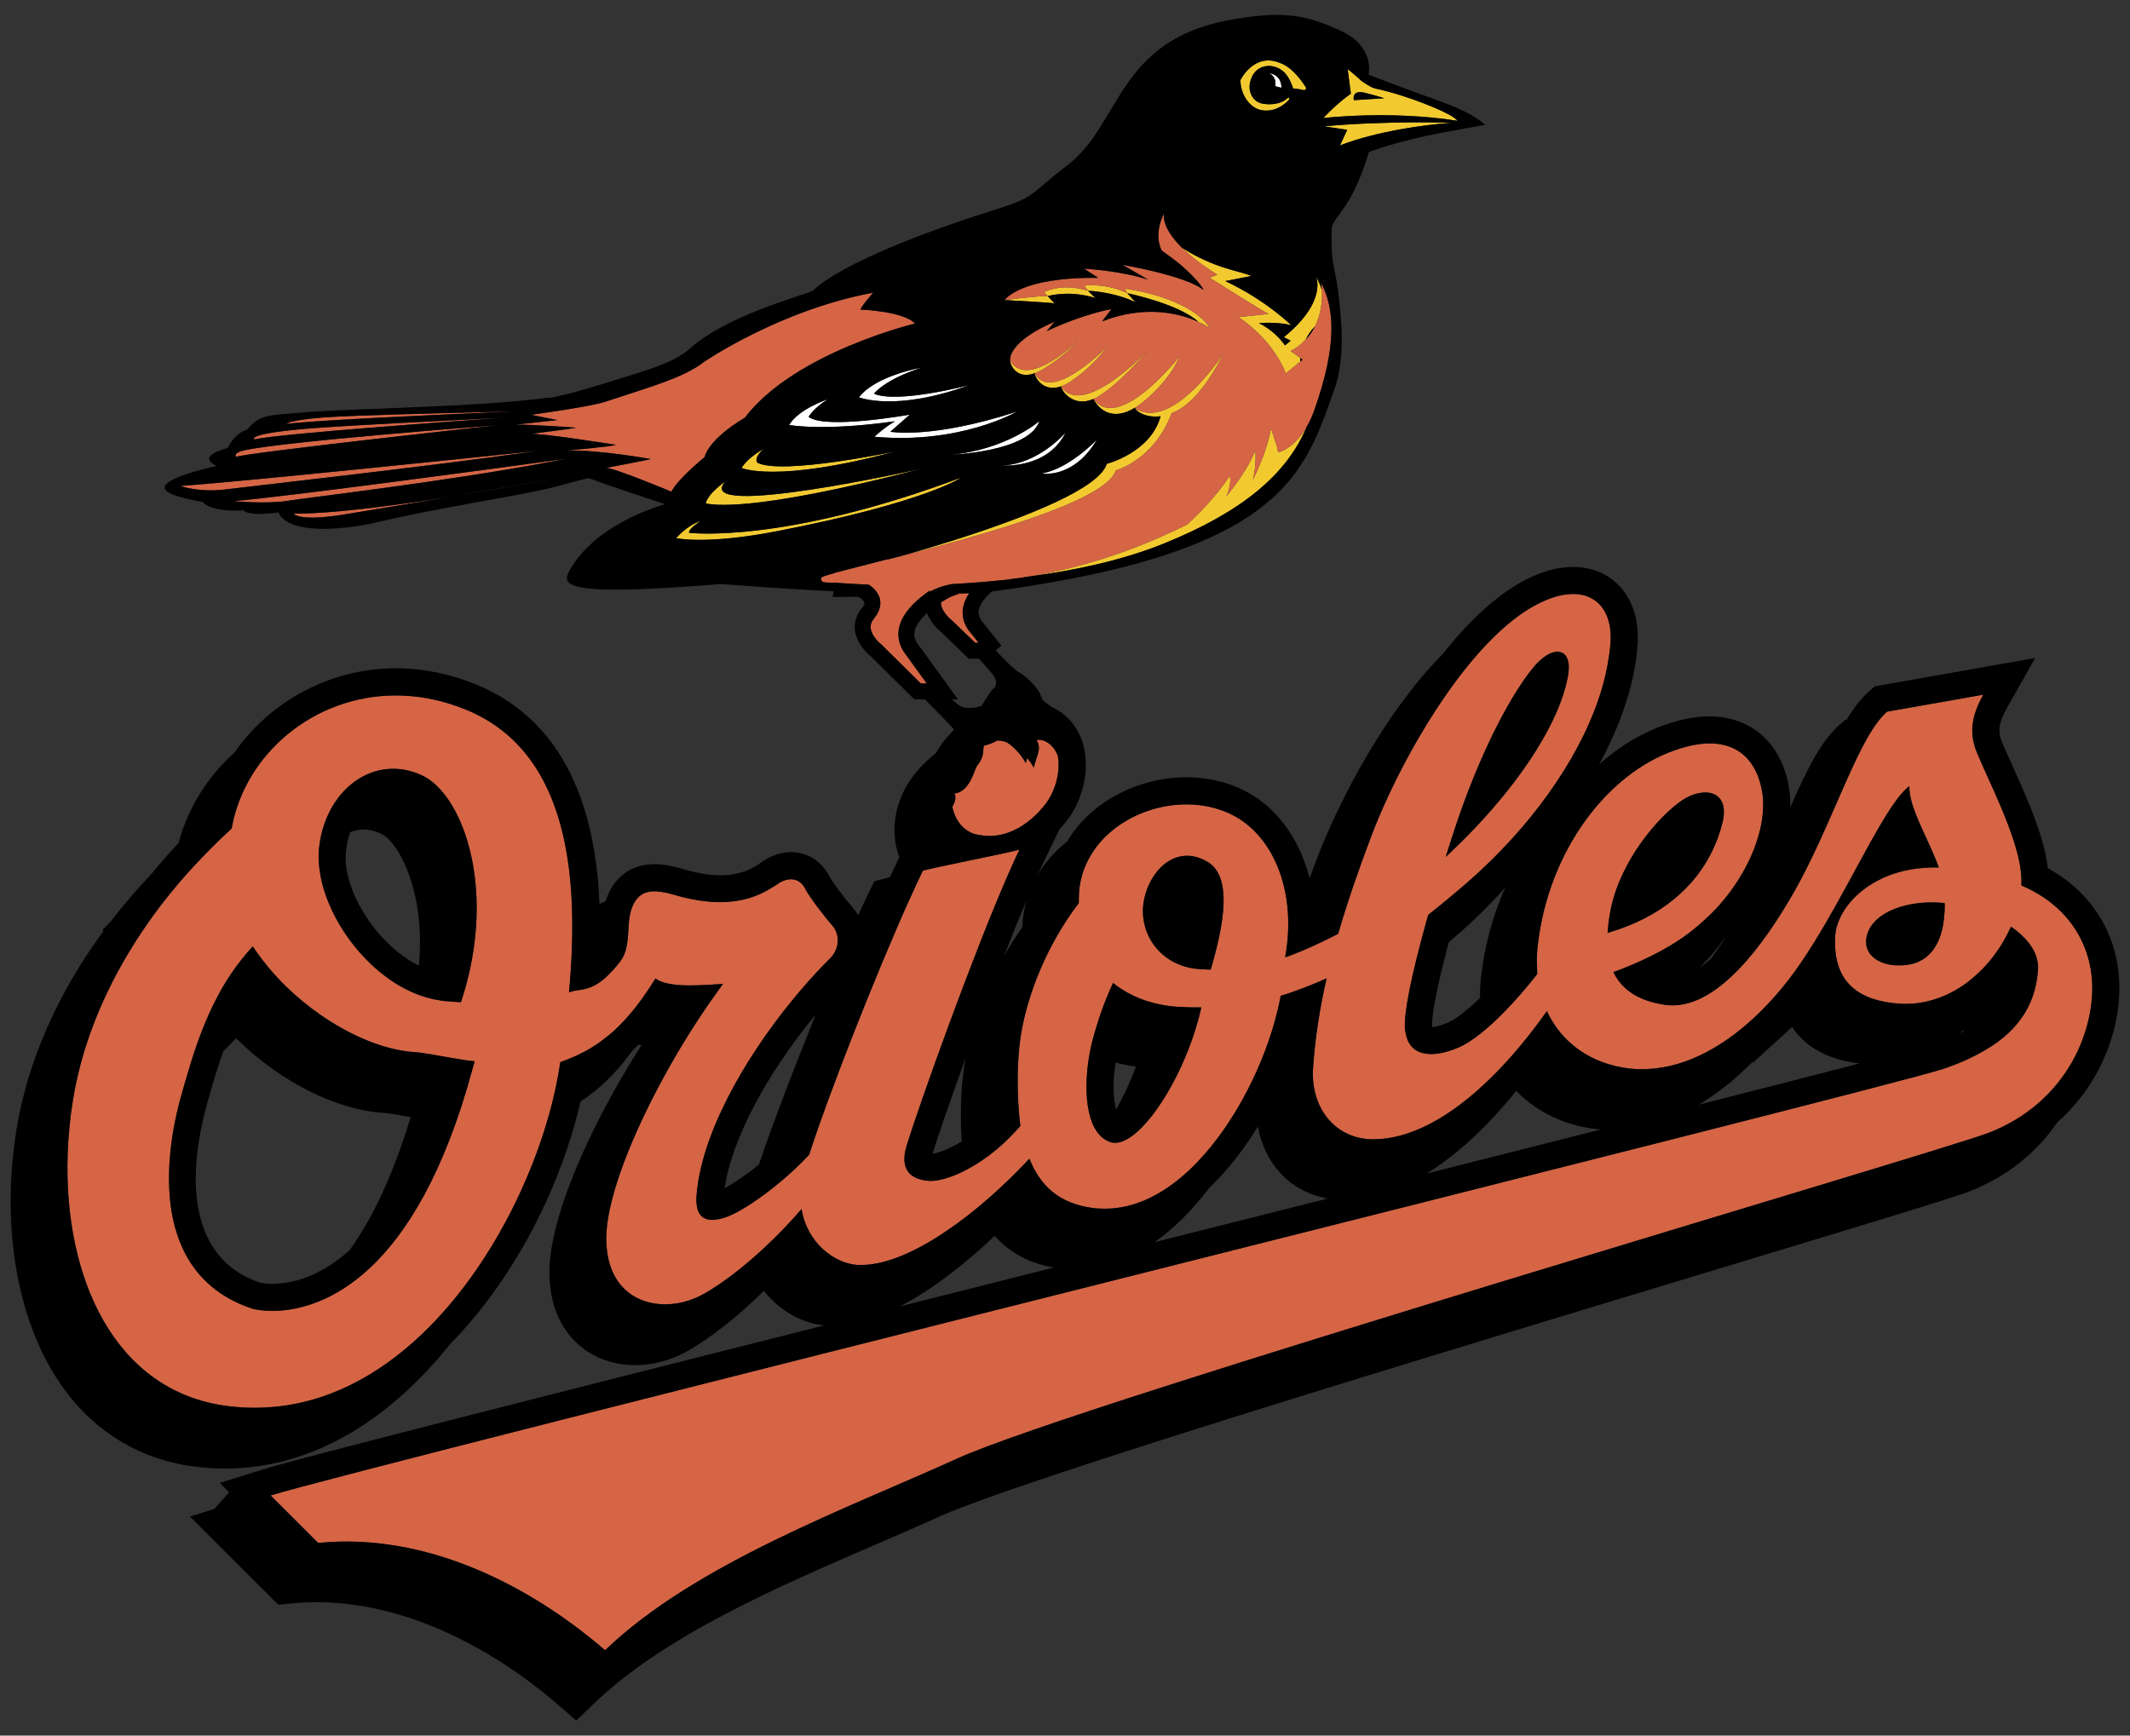
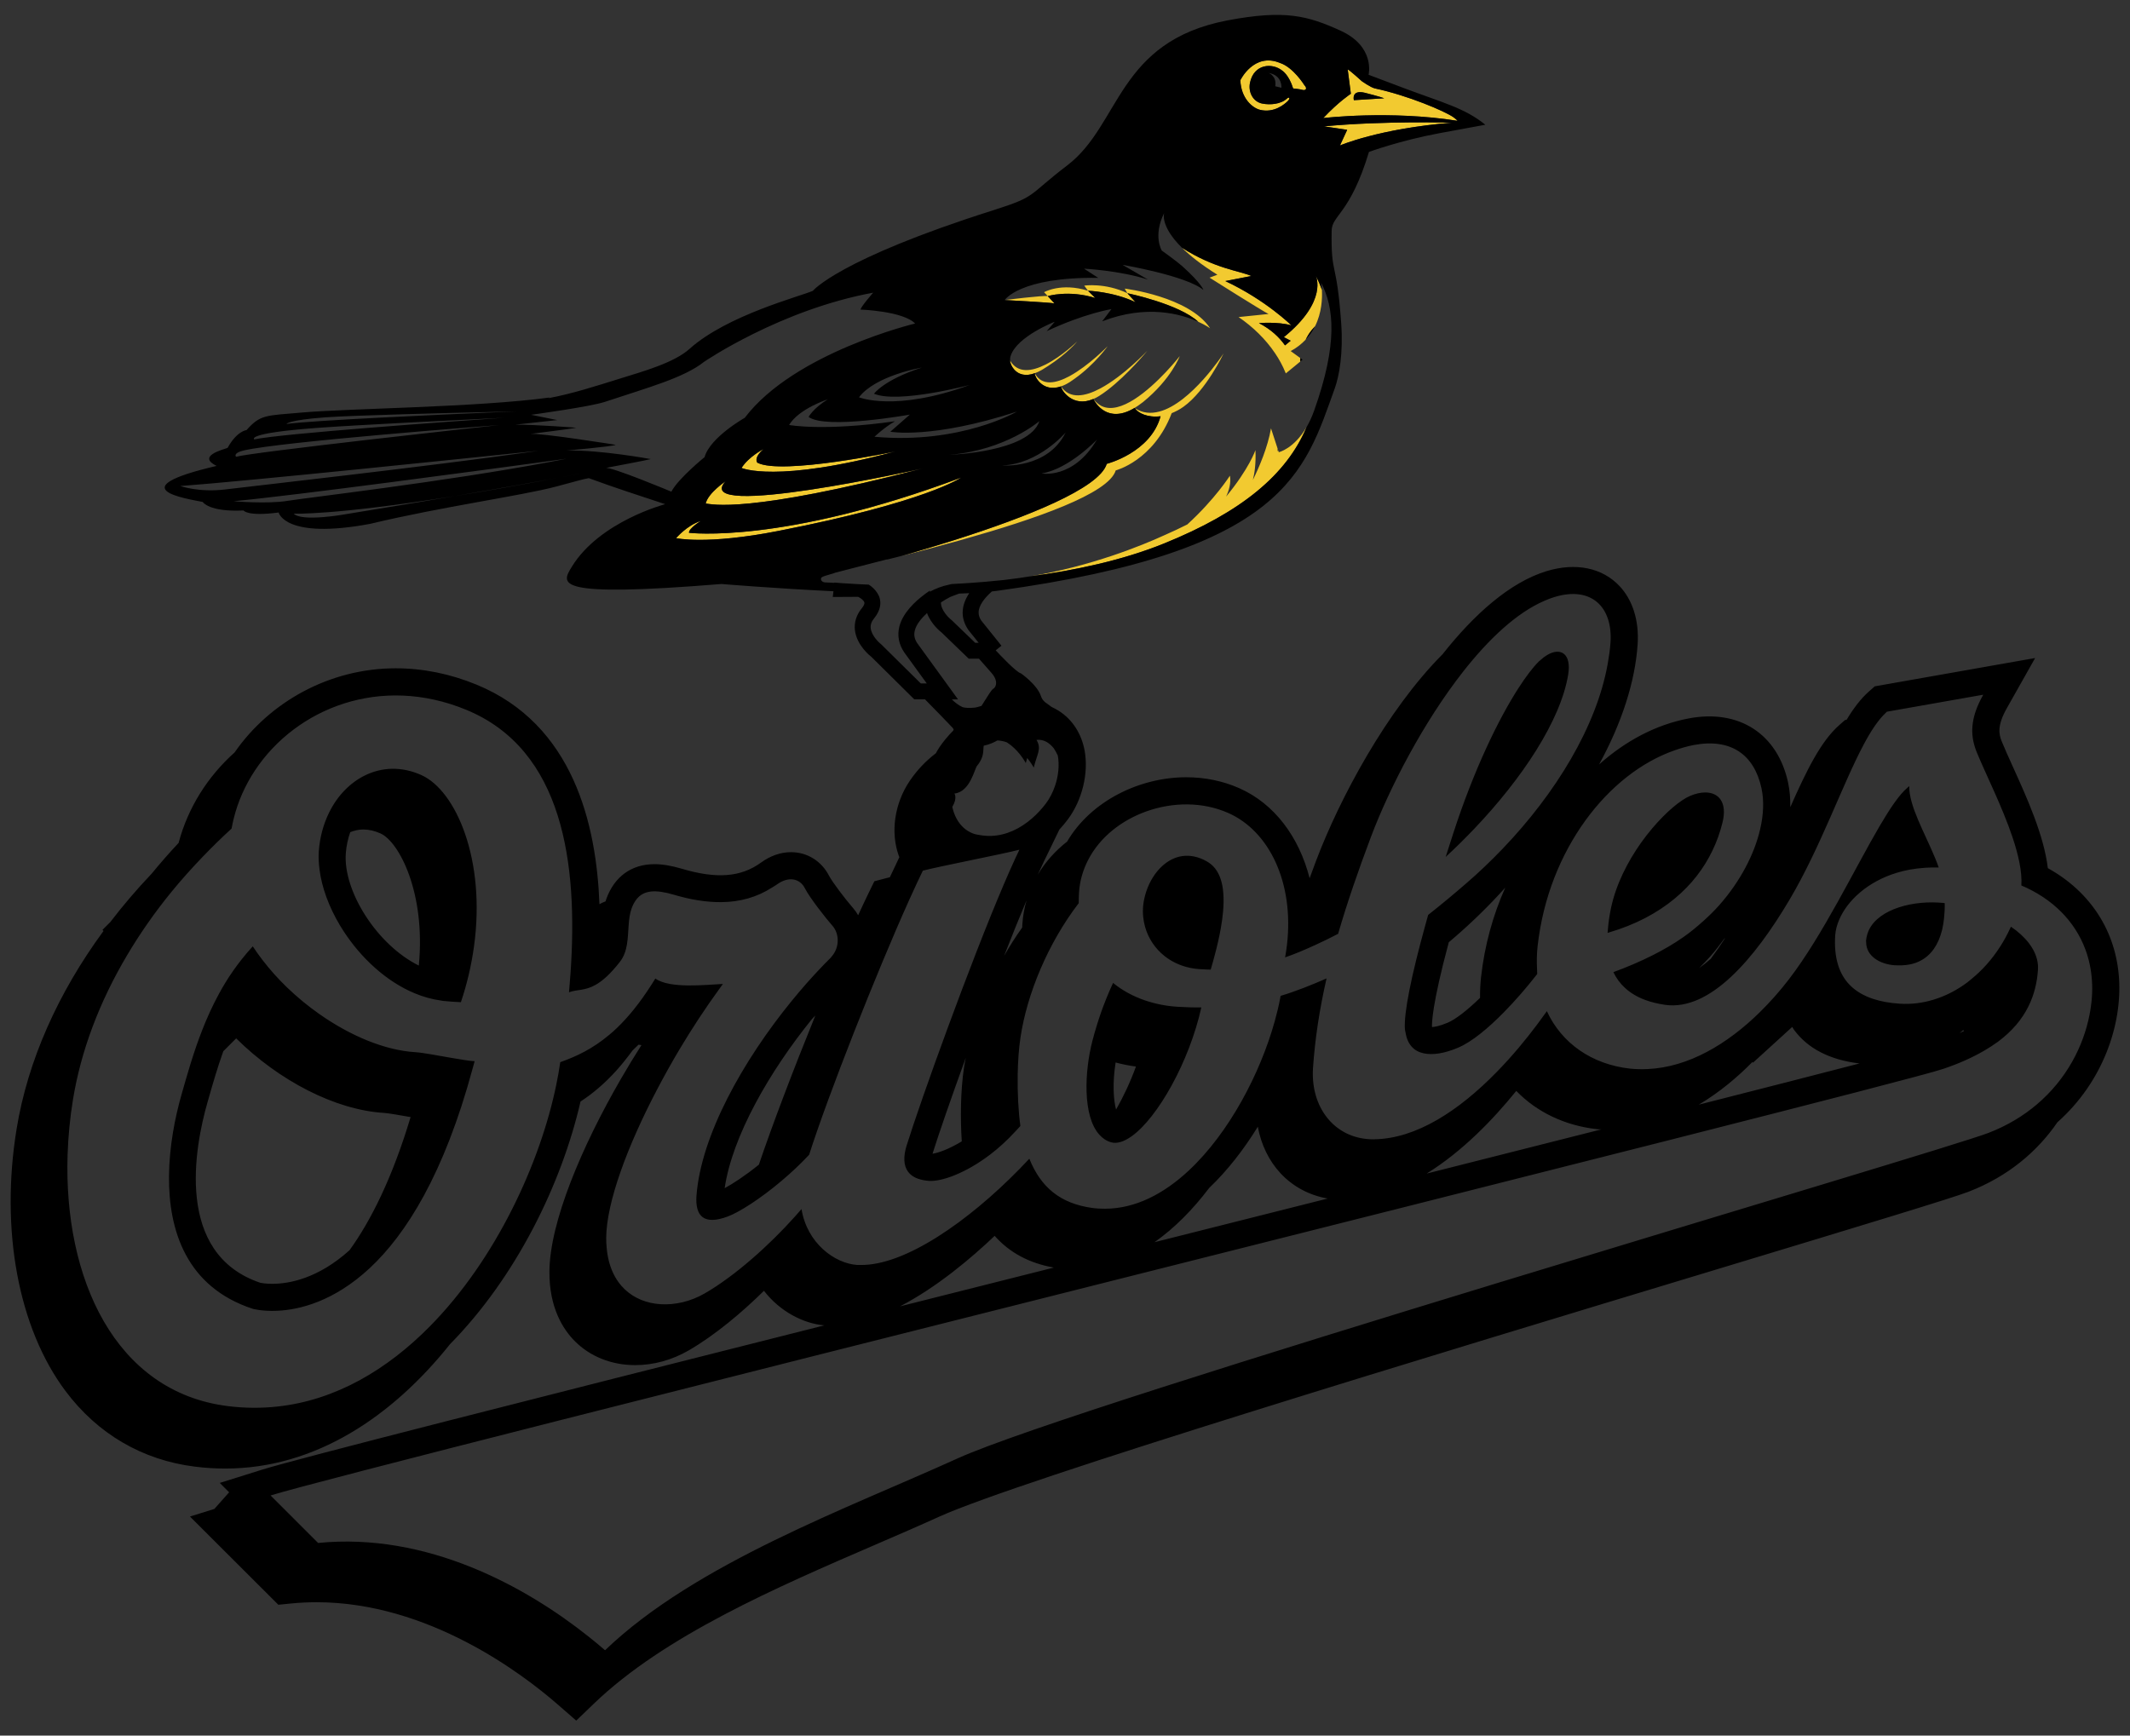
<svg xmlns="http://www.w3.org/2000/svg" version="1.1" id="Layer_1" x="0px" y="0px" width="200px" height="163px" viewBox="0 0 200 163" style="enable-background:new 0 0 200 163;" xml:space="preserve">
  <rect x="0" y="0" width="200" height="163" fill="#333333" stroke="none" />
  <path id="color2" style="fill:#F2CA30;" d="M98.382,27.81l-0.347-0.368c0,0,1.606-0.925,4.121-0.137l0.69,0.682  C100.33,27.203,98.382,27.81,98.382,27.81z M94.338,28.179c0,0,4.294,0.228,4.674,0.316l-0.63-0.684  C97.998,27.721,94.338,28.179,94.338,28.179z M104.764,44.178c0,0,3.547-0.903,5.254-5.374c0.357-0.146,0.722-0.327,1.099-0.597  c2.141-1.526,3.777-5.021,3.777-5.021s-3.038,4.681-6.043,5.468c-0.779,0.204-1.559,0.16-2.282-0.315  c0,0.003,0.005,0.005,0.007,0.008c0.267,0.436,1.182,0.903,2.4,0.745c-0.928,3.423-5.054,4.47-5.054,4.47  c-0.692,2.314-7.624,5.026-14.157,7.109c-0.116,0.036-0.233,0.074-0.348,0.11c-0.7,0.221-1.391,0.434-2.071,0.639  c-0.534,0.161-1.061,0.318-1.574,0.467c-0.179,0.052-0.351,0.101-0.527,0.153c-0.085,0.023-0.17,0.048-0.254,0.072  c-0.117,0.034-0.237,0.069-0.353,0.101c0.116-0.029,0.235-0.061,0.352-0.091c0.084-0.022,0.168-0.043,0.253-0.065  c0.175-0.045,0.347-0.089,0.525-0.135c0.62-0.161,1.26-0.33,1.907-0.503c0.769-0.205,1.55-0.419,2.337-0.639  c0.132-0.037,0.264-0.074,0.396-0.111C97.167,48.763,104.108,46.372,104.764,44.178z M105.852,27.535  c-2.101-0.999-4.045-0.711-4.045-0.711l0.35,0.481c0,0,2.363,0.077,4.461,1.076L105.852,27.535z M120.072,42.471l-0.057-0.179  c-0.019,0.032-0.034,0.064-0.053,0.096c0.004-0.086-0.001-0.175-0.001-0.262l-0.618-1.897c-0.306,1.785-1.119,3.664-1.702,4.844  c0.148-0.57,0.3-1.514,0.24-2.796c0,0-0.585,1.736-2.753,4.361c0.276-0.589,0.479-1.29,0.356-1.963c0,0-1.383,2.19-4,4.581  c-0.689,0.35-1.431,0.694-2.208,1.035c-2.045,0.935-6.805,2.888-12.588,3.845c4.231-0.561,8.682-1.505,12.583-3.081  c7.357-2.973,11.539-6.499,13.409-10.937C121.494,42.151,120.072,42.471,120.072,42.471z M113.626,30.83  c-1.975-2.993-8.017-3.725-8.017-3.725l0.243,0.431c0,0,4.832,0.994,6.662,2.683C113.231,30.544,113.626,30.83,113.626,30.83z   M123.545,25.888c0,0,1.199,2.368-2.996,5.777L121.192,32c0,0-0.211,0.174-0.532,0.437c-0.541-0.768-1.318-1.505-2.449-2.092  c0,0,1.769-0.154,3.047,0.213c0,0-2.384-2.367-6.205-4.161c0,0,1.5-0.297,2.451-0.477c-1.091-0.485-3.449-0.683-6.518-2.65  c0.746,0.737,1.803,1.584,3.323,2.532l-0.735,0.274c0,0,5.078,3.211,5.542,3.411l-2.818,0.291c1.325,0.9,2.538,2.068,3.439,3.414  c0.379,0.562,0.703,1.156,0.954,1.777c0.013,0.034,0.029,0.066,0.042,0.1c0.251-0.204,0.491-0.4,0.706-0.577  c0.05-0.041,0.095-0.076,0.142-0.116c0.208-0.172,0.385-0.316,0.509-0.421c-0.004-0.075-0.007-0.187,0-0.333l-0.898-0.65  c0.57-0.305,1.024-0.673,1.399-1.069c0.14-0.275,0.307-0.559,0.538-0.858c0.085-0.11,0.211-0.25,0.348-0.398  c0.643-1.289,0.689-2.641,0.645-3.425C123.981,26.818,123.801,26.379,123.545,25.888z M118.321,10.318  c1.307,0.312,2.288-0.515,2.611-0.839c0.245-0.25,0.121-0.417-0.094-0.219c-0.585,0.54-1.586,0.605-2.288,0.474  c-0.904-0.161-1.365-1.092-1.178-1.972c0.367-1.76,2.083-1.888,3.028-1.127c0,0,0.625,0.389,1.02,1.673c0,0,0.674,0.063,0.899,0.138  c0.224,0.07,0.5-0.089,0.15-0.457c0,0-1.027-1.662-2.272-2.073c-2.458-1.031-3.734,1.62-3.734,1.62  C116.527,9.23,117.59,10.145,118.321,10.318z M64.695,50.038c-0.042-0.408,1.111-1.111,1.111-1.111  c-1.303,0.403-2.322,1.613-2.322,1.613s2.816,0.653,9.579-0.67c13.958-2.726,17.189-5.016,17.189-5.016  C73.453,51.145,64.695,50.038,64.695,50.038z M84.079,42.396c0,0-10.663,2.248-12.961,1.06c0,0-0.416-0.407,0.565-1.277  c0,0-1.376,0.699-2.055,1.768C69.628,43.947,72.846,45.417,84.079,42.396z M86.618,44.001c0,0-21.857,4.896-18.492,1.203  c0,0-1.629,1.087-1.864,2.086C66.836,47.343,70.065,48.292,86.618,44.001z M106.537,38.31c0.223-0.136,0.457-0.294,0.706-0.489  c0.03-0.023,0.056-0.039,0.085-0.062c2.656-2.162,3.446-4.31,3.446-4.31s-2.083,2.662-4.261,4.049  c-1.085,0.691-2.197,1.068-3.083,0.633c-0.007-0.003-0.012-0.007-0.017-0.01c-0.071-0.039-0.142-0.079-0.212-0.128  c-0.056-0.038-0.109-0.083-0.162-0.129c-0.041-0.034-0.08-0.066-0.121-0.104c-0.016-0.016-0.029-0.033-0.046-0.05  c-0.068-0.073-0.135-0.15-0.2-0.237c0,0,0.007,0.013,0.017,0.035C102.836,37.806,103.981,39.848,106.537,38.31z M98.42,34.369  c1.84-1.195,2.726-2.299,2.726-2.299s-1.434,1.396-2.988,2.176c-1.257,0.63-2.592,0.859-3.315-0.384  c-0.001-0.003-0.003-0.004-0.005-0.008c-0.024,0.268,0.535,1.865,2.346,1.191c0.208-0.077,0.427-0.176,0.669-0.318  C98.055,34.607,98.236,34.488,98.42,34.369z M99.623,36.29c0.244-0.084,0.508-0.209,0.793-0.387c0.18-0.114,0.346-0.236,0.515-0.356  c1.892-1.349,3.071-3.032,3.071-3.032s-1.768,1.826-3.562,2.802c-1.27,0.691-2.549,0.948-3.23-0.173  c-0.015-0.024-0.034-0.039-0.049-0.064C97.142,35.343,97.881,36.889,99.623,36.29z M102.658,37.474  c0.172-0.074,0.348-0.161,0.535-0.278c0.263-0.165,0.528-0.353,0.791-0.553c1.933-1.477,3.75-3.705,3.75-3.705  s-2.224,2.381-4.44,3.554c-1.418,0.752-2.832,1.011-3.656-0.181c0,0.003,0.002,0.008,0.002,0.011  C99.64,36.616,100.706,38.315,102.658,37.474z M124.252,11.088c1.456-1.548,2.59-2.282,2.59-2.282l-0.297-2.286  c0.18,0.059,1.319,1.099,1.319,1.099s0.843,0.6,1.235,0.684c3.122,0.667,6.58,2.149,7.354,2.694c0.338,0.24,0.407,0.35,0.407,0.35  C130.502,10.341,124.252,11.088,124.252,11.088z M129.975,9.23c0,0-0.463-0.175-1.795-0.51c-1.326-0.335-1.058,0.688-1.058,0.688  L129.975,9.23z M124.318,11.866l2.178,0.326l-0.68,1.471c0,0,3.639-1.582,10.51-2.139C136.327,11.524,130.022,11.326,124.318,11.866  z" />
-   <path id="color1" style="fill:#D56545;" d="M195.828,89.181c-0.992-2.686-3.113-4.795-6.017-6.025c0.077-1.3-0.278-2.872-0.822-4.5  c-0.972-2.911-2.55-6.002-3.379-8.043c-0.072-0.173-0.13-0.347-0.183-0.52c-0.438-1.425-0.277-2.894,0.754-4.758  c0.016-0.032,0.029-0.062,0.047-0.094l-9.047,1.597c-0.036,0.031-0.07,0.073-0.104,0.106c-0.701,0.654-1.378,1.674-2.056,2.946  c-2.011,3.765-4.066,9.691-6.988,14.62c-1.626,2.748-3.492,5.371-5.486,7.228c-1.975,1.842-4.077,2.929-6.193,2.63  c-0.02-0.004-0.035-0.009-0.056-0.011c-0.34-0.051-0.657-0.115-0.964-0.19c-1.15-0.286-2.054-0.756-2.741-1.389  c-0.457-0.423-0.824-0.916-1.091-1.483c1.268-0.463,2.507-0.987,3.706-1.594c0.991-0.5,1.955-1.056,2.875-1.701  c0.656-0.46,1.285-0.977,1.895-1.529c0.524-0.474,1.036-0.972,1.52-1.525c1.913-2.182,3.234-4.701,3.782-7.055  c0.321-1.379,0.381-2.702,0.128-3.867c-0.68-3.144-2.859-4.727-6.382-4.053c-0.592,0.113-1.179,0.289-1.764,0.491  c-3.105,1.078-6.063,3.387-8.375,6.576c-2.318,3.194-3.993,7.255-4.502,11.84c-0.082,0.736-0.085,1.44-0.051,2.121  c0.01,0.157,0.005,0.318,0.017,0.471c-0.036,0.046-0.077,0.098-0.114,0.146c-0.853,1.093-1.909,2.323-3.023,3.457  c-1.451,1.474-2.994,2.775-4.31,3.327c-1.24,0.523-2.347,0.708-3.212,0.523c-0.907-0.192-1.521-0.818-1.702-1.937  c-0.018-0.111-0.052-0.203-0.062-0.322c-0.118-1.56,0.643-5.157,1.875-9.633c0.102-0.366,0.198-0.728,0.306-1.107  c1.222-0.964,2.413-1.957,3.568-2.957c1.178-1.013,2.313-2.098,3.395-3.227c5.022-5.232,8.847-11.522,9.896-17.388  c0.121-0.683,0.219-1.363,0.265-2.033c0.214-3.295-1.781-5.319-5.282-4.246c-0.307,0.094-0.614,0.214-0.921,0.347  c-2.614,1.125-5.234,3.594-7.629,6.644c-3.731,4.75-6.912,10.895-8.663,15.531c-1.199,3.188-2.239,6.194-3.081,9.101  c-0.682,0.362-1.422,0.719-2.153,1.055c-1.019,0.468-2.021,0.886-2.827,1.159c0.074-0.406,0.132-0.807,0.179-1.205  c0.666-5.804-1.658-10.646-5.51-12.353c-2.427-1.074-5.229-1.029-7.692-0.153c-2.347,0.834-4.375,2.43-5.471,4.561  c-0.472,0.92-0.783,1.933-0.854,3.033c-0.023,0.353-0.029,0.691-0.029,1.025c-2.875,3.743-4.859,8.51-5.472,12.629  c-0.158,1.057-0.237,2.246-0.259,3.441c-0.031,1.737,0.064,3.488,0.252,4.857c-0.153,0.182-0.314,0.337-0.47,0.508  c-0.773,0.846-1.574,1.573-2.375,2.182c-2.288,1.739-4.527,2.548-5.747,2.467c-0.2-0.014-0.38-0.044-0.556-0.078  c-0.646-0.128-1.124-0.394-1.414-0.805c-0.393-0.557-0.451-1.369-0.116-2.447c1.354-4.336,5.927-17.042,9.141-24.564  c0.369-0.862,0.72-1.656,1.045-2.362c0.138-0.297,0.272-0.584,0.4-0.848c-0.406,0.106-1.077,0.257-1.878,0.428  c-0.848,0.182-1.841,0.388-2.827,0.592c-0.922,0.191-1.832,0.382-2.611,0.549c-0.742,0.16-1.366,0.301-1.75,0.4  c-0.171,0.349-0.352,0.731-0.539,1.13c-0.247,0.526-0.506,1.092-0.776,1.693c-3.101,6.897-7.579,18.266-9.362,23.857  c-0.812,0.874-1.681,1.681-2.545,2.414c-2.039,1.731-4.037,2.996-5.117,3.394c-1.054,0.392-1.836,0.417-2.329,0.061  c-0.24-0.173-0.409-0.441-0.505-0.802c-0.085-0.324-0.12-0.713-0.085-1.193c0.42-5.687,4.383-12.731,8.935-18.31  c0.448-0.549,0.899-1.089,1.356-1.605c0.763-0.865,1.532-1.686,2.298-2.444c0.046-0.045,0.08-0.097,0.121-0.146  c0.753-0.877,0.7-2.139,0.076-2.854c-0.658-0.75-2.134-2.623-2.605-3.543c-0.471-0.918-1.521-1.161-2.638-0.347  c-0.137,0.1-0.28,0.174-0.42,0.265c-1.438,0.928-3.03,1.371-4.793,1.386c-1.372,0.011-2.843-0.218-4.431-0.69  c-1.759-0.522-2.837-0.43-3.504,0.394c-0.191,0.237-0.353,0.523-0.483,0.885c-0.176,0.491-0.238,1.029-0.279,1.576  c-0.09,1.209-0.061,2.477-0.828,3.452c-0.921,1.178-1.657,1.804-2.283,2.156c-1.021,0.574-1.746,0.411-2.488,0.695  c0.055-0.596,0.101-1.197,0.143-1.797c0.712-10.271-0.66-20.981-9.805-24.74c-4.033-1.657-7.992-1.685-11.426-0.599  c-3.509,1.11-6.468,3.386-8.396,6.293c-0.926,1.399-1.614,2.941-2.01,4.571c-0.072,0.296-0.136,0.594-0.189,0.894  c-0.938,0.857-1.828,1.731-2.68,2.617c-1.065,1.106-2.071,2.231-3.004,3.377c-1.558,1.911-2.922,3.875-4.106,5.868  c-2.642,4.445-4.358,9.04-5.102,13.582c-0.283,1.732-0.451,3.473-0.507,5.197c-0.371,11.543,4.408,22.274,15.056,23.602  c1.602,0.2,3.155,0.203,4.656,0.039c5.505-0.599,10.309-3.49,14.273-7.499c6.252-6.322,10.408-15.42,11.907-22.749  c0.146-0.714,0.273-1.416,0.368-2.094c1.529-0.539,3.057-1.265,4.62-2.585c0.101-0.085,0.202-0.167,0.303-0.256  c0.529-0.473,1.062-1.02,1.601-1.648c0.538-0.628,1.082-1.347,1.633-2.166c0.116-0.171,0.232-0.346,0.348-0.527  c0.142-0.219,0.282-0.438,0.425-0.672c1.354,0.976,4.741,0.583,6.342,0.508c-0.12,0.161-0.238,0.333-0.357,0.496  c-1.284,1.766-2.544,3.679-3.72,5.652c-0.741,1.241-1.442,2.505-2.103,3.765c-2.793,5.324-4.752,10.592-4.779,13.937  c-0.003,0.328,0.018,0.634,0.045,0.935c0.308,3.478,2.519,5.126,5.039,5.291c1.384,0.09,2.855-0.257,4.153-1.005  c2.849-1.636,6.123-4.574,8.495-7.237c0.206-0.232,0.418-0.464,0.609-0.691c0.514,3.185,3.094,5.106,5.238,5.249  c0.086,0.006,0.176-0.003,0.263-0.001c4.198,0.089,10.173-4.116,14.966-9.01c0.313-0.32,0.623-0.643,0.925-0.968  c1.075,2.686,2.91,4.213,5.914,4.625c0.394,0.054,0.783,0.072,1.17,0.072c2.859,0.006,5.536-1.396,7.875-3.576  c3.814-3.555,6.728-9.158,8.081-14.029c0.206-0.737,0.379-1.458,0.51-2.154c0.015-0.08,0.029-0.161,0.04-0.232  c1.331-0.387,3.081-1.089,4.315-1.638c-0.652,2.858-1.088,5.654-1.275,8.463c-0.019,0.277-0.016,0.549-0.007,0.819  c0.129,3.275,2.344,5.852,5.719,5.828c0.023,0,0.045-0.005,0.069-0.005c3.912-0.058,7.907-2.667,11.459-6.303  c0.713-0.729,1.409-1.496,2.08-2.294c0.604-0.718,1.191-1.46,1.759-2.218c0.3-0.401,0.595-0.805,0.883-1.213  c1.401,3.037,4.24,4.989,7.786,5.392c0.57,0.064,1.139,0.069,1.704,0.042c3.8-0.179,7.438-2.326,10.493-5.324  c0.976-0.96,1.897-2,2.739-3.096c3.18-4.132,6.181-10.407,8.559-14.459c0.969-1.646,1.827-2.908,2.559-3.527  c0.061-0.053,0.128-0.124,0.188-0.166c-0.041,1.841,1.442,4.368,2.422,6.744c0.125,0.303,0.244,0.605,0.348,0.901  c-0.438-0.015-0.859-0.002-1.273,0.023c-0.022,0.001-0.046,0.005-0.069,0.007c-0.925,0.063-1.792,0.218-2.582,0.459  c-2.758,0.835-4.653,2.609-5.419,4.397c-0.215,0.497-0.348,0.995-0.38,1.473c-0.064,0.978,0,1.965,0.291,2.862  c0.438,1.354,1.404,2.504,3.281,3.121c0.696,0.229,1.516,0.385,2.484,0.448c1.092,0.072,2.135-0.068,3.121-0.361  c1.167-0.346,2.253-0.911,3.228-1.641c0.116-0.088,0.227-0.184,0.34-0.277c0.53-0.429,1.026-0.899,1.479-1.41  c0.897-1.01,1.634-2.159,2.185-3.353c0.029-0.065,0.063-0.127,0.09-0.19c0.679,0.458,1.248,0.978,1.683,1.543  c0.16,0.207,0.3,0.422,0.419,0.641c0.311,0.581,0.478,1.199,0.437,1.849c-0.076,1.148-0.333,2.337-0.92,3.5  c-0.575,1.141-1.468,2.257-2.851,3.281c-0.37,0.276-0.79,0.541-1.233,0.803c-0.024,0.014-0.046,0.026-0.072,0.04  c-1.061,0.62-2.322,1.195-3.85,1.707c-5.64,1.891-149.06,37.557-157.027,40.053l1.881,1.878l2.082,2.083l0.5,0.499  c10.225-1.02,19.504,4.095,25.4,8.798c0.54,0.431,1.063,0.859,1.544,1.278c8.5-8.161,22.864-13.36,33.105-18.019  c11.33-5.138,91.983-28.719,96.784-30.565c1.779-0.684,3.286-1.606,4.548-2.675c2.792-2.366,4.364-5.462,4.94-8.375  c0.227-1.138,0.309-2.25,0.246-3.275C196.369,91.054,196.163,90.085,195.828,89.181z M44.367,100.394  c-2.67,9.874-6.233,15.52-9.651,18.706c-3.386,3.154-6.624,3.915-8.694,4.005c-1.416,0.063-2.287-0.185-2.287-0.185  c-6.229-2.042-7.909-7.351-7.866-12.447c0.024-2.809,0.569-5.549,1.168-7.645c0.506-1.769,1.093-3.903,1.962-6.113  c0.433-1.103,0.936-2.225,1.536-3.332c0.192-0.355,0.393-0.71,0.607-1.06c0.466-0.765,0.989-1.514,1.565-2.24  c0.326-0.409,0.663-0.813,1.028-1.204c0.284,0.438,0.597,0.866,0.922,1.291c0.689,0.899,1.461,1.762,2.298,2.569  c0.942,0.908,1.961,1.744,3.025,2.492c2.914,2.05,6.158,3.415,9.036,3.588c0.662,0.041,2.141,0.321,3.454,0.548  c0.868,0.151,1.665,0.279,2.099,0.299C44.503,99.917,44.433,100.146,44.367,100.394z M44.501,88.928  c-0.234,1.674-0.624,3.411-1.224,5.194c-0.586-0.027-1.157-0.066-1.682-0.12c-0.071-0.009-0.141-0.029-0.212-0.039  c-0.835-0.113-1.654-0.347-2.449-0.678c-2.669-1.109-5.038-3.314-6.681-5.846c-0.118-0.182-0.233-0.364-0.343-0.549  c-1.023-1.715-1.698-3.537-1.911-5.25c-0.07-0.573-0.106-1.137-0.067-1.674c0.098-1.35,0.446-2.592,0.98-3.672  c0.777-1.571,1.957-2.783,3.358-3.47c1.572-0.77,3.42-0.876,5.301-0.029C42.822,74.259,45.642,80.778,44.501,88.928z   M113.325,80.905c1.208,0.683,1.733,2.184,1.519,4.68c0,0.005-0.001,0.012-0.001,0.017c-0.043,0.484-0.111,1.005-0.212,1.566  c-0.138,0.789-0.334,1.658-0.59,2.606c-0.111,0.417-0.227,0.842-0.361,1.291c-0.258-0.003-0.508-0.018-0.759-0.034  c-0.1-0.005-0.203-0.005-0.302-0.013c-0.307-0.016-0.599-0.064-0.888-0.124c-0.899-0.188-1.708-0.569-2.38-1.101  c-0.88-0.698-1.522-1.646-1.829-2.733c-0.179-0.632-0.25-1.31-0.181-2.014c0.044-0.449,0.149-0.898,0.294-1.334  c0.309-0.924,0.831-1.779,1.513-2.393C110.224,80.35,111.689,79.978,113.325,80.905z M104.331,107.283  c-0.437-0.123-0.798-0.374-1.099-0.706c-0.793-0.87-1.152-2.364-1.208-4.031c-0.051-1.589,0.168-3.33,0.556-4.824  c0.128-0.49,0.261-0.948,0.398-1.397c0.275-0.904,0.566-1.712,0.862-2.448c0.002-0.007,0.004-0.013,0.006-0.019  c0.223-0.552,0.446-1.076,0.666-1.544c1.771,1.446,4.009,2.108,6.01,2.238c0.772,0.05,1.534,0.072,2.279,0.061  c-1.125,5.076-4.081,10.344-6.541,12.1C105.559,107.212,104.898,107.442,104.331,107.283z M138.407,77.859  c-0.861,0.901-1.749,1.78-2.663,2.621c0.229-0.728,0.469-1.463,0.708-2.203c1.936-5.971,4.237-10.718,6.122-13.644  c0.711-1.104,1.363-1.958,1.914-2.507c0.043-0.044,0.087-0.07,0.13-0.111c0.219-0.203,0.432-0.363,0.642-0.489  c1.279-0.769,2.314-0.142,1.984,1.848C146.53,67.679,142.941,73.101,138.407,77.859z M159.323,82.259  c-0.597,0.771-1.291,1.479-2.067,2.126c-1.663,1.384-3.728,2.468-6.16,3.183c-0.049,0.015-0.098,0.033-0.15,0.048  c0.004-0.083,0.019-0.173,0.024-0.258c0.051-0.665,0.145-1.358,0.303-2.105c0.475-2.215,1.559-4.326,2.796-6.076  c0.34-0.48,0.69-0.93,1.045-1.351c1.332-1.582,2.695-2.708,3.594-3.084c0.505-0.212,0.984-0.317,1.412-0.317  c1.276,0,2.079,0.944,1.618,2.819C161.285,79.094,160.471,80.783,159.323,82.259z M179.558,90.525  c-0.392,0.1-0.826,0.145-1.296,0.139c-0.12-0.003-0.234,0-0.358-0.009c-1.369-0.095-2.682-0.847-2.68-2.174  c0-0.044-0.012-0.085-0.009-0.129c0.015-0.217,0.06-0.419,0.119-0.614c0.645-2.16,3.837-3.137,6.664-2.971  c0.116,0.007,0.232,0.014,0.346,0.025c0.028,0.003,0.057,0.003,0.084,0.006c0.056,0.01,0.113,0.019,0.174,0.025  c0.008,0.514-0.017,1.002-0.07,1.462c-0.039,0.351-0.093,0.688-0.167,1.003c-0.012,0.044-0.022,0.084-0.034,0.129  c-0.167,0.655-0.416,1.226-0.751,1.701C181.096,89.81,180.427,90.297,179.558,90.525z M89.419,75.782  c0.511-0.863,0.195-1.254,0.195-1.254c1.491-0.162,1.897-2.344,2.13-2.607c0.11-0.127,0.185-0.245,0.257-0.363  c0.418-0.677,0.301-1.184,0.368-1.524c0.57-0.122,0.979-0.319,1.281-0.495c0.316,0.015,0.612,0.077,0.89,0.179  c0.506,0.318,0.914,0.737,1.213,1.107c0.367,0.458,0.567,0.838,0.567,0.838c0.043-0.175,0.087-0.329,0.131-0.476  c0.165,0.203,0.295,0.388,0.395,0.539c0.142,0.218,0.221,0.364,0.221,0.364c0.157-0.646,0.343-1.082,0.433-1.462  c0.093-0.385,0.074-0.717-0.174-1.139c0.668-0.081,1.196,0.261,1.626,0.793c0.134,0.209,0.259,0.432,0.371,0.666  c0.168,0.904,0.058,1.924-0.257,2.853c-0.206,0.604-0.494,1.168-0.839,1.632c-0.391,0.524-0.84,1.007-1.329,1.431  c-0.272,0.235-0.556,0.453-0.853,0.646c-1.213,0.794-2.605,1.175-4.009,0.919c-0.168-0.031-0.336-0.046-0.505-0.096  c-0.128-0.038-0.247-0.087-0.365-0.142c-0.759-0.35-1.303-1.031-1.597-1.877C89.509,76.144,89.459,75.967,89.419,75.782z   M91.008,55.709c-0.374,0.565-0.618,1.179-0.618,1.831c0,0.549,0.169,1.078,0.537,1.624l0.963,1.203h-0.323l-2.205-2.121  c-0.282-0.215-1.012-0.93-1.012-1.648c0-0.008,0.005-0.016,0.005-0.024c0.357-0.232,0.674-0.413,0.88-0.516l0.822-0.31  C90.382,55.737,90.699,55.724,91.008,55.709z M52.327,39.452l-2.46-0.496c0,0,5.536-0.753,6.925-1.213  c4.097-1.362,7.416-2.253,9.326-3.767c0,0,7.131-4.879,15.872-6.489c0,0-1.138,1.29-1.19,1.587c0,0,3.992,0.137,5.126,1.31  c0,0-11.337,2.72-15.997,8.856c0,0-3.255,1.831-3.772,3.693c0,0-2.504,2.033-3.116,3.244c0,0-5.725-2.398-6.189-2.224  c0,0,3.992-0.752,4.259-0.837c0,0-4.813-0.888-7.934-0.804c0,0,4.315-0.369,4.643-0.537c0,0-7.178-1.144-8.045-1.021  c0,0,4.005-0.494,4.336-0.586c0,0-3.798-0.293-5.709-0.288L52.327,39.452z M85.767,51.922c0.62-0.161,1.26-0.33,1.907-0.503  c0.769-0.205,1.55-0.419,2.337-0.639c0.132-0.037,0.264-0.074,0.396-0.111c6.76-1.906,13.701-4.297,14.357-6.491  c0,0,3.547-0.903,5.254-5.374c0.357-0.146,0.722-0.327,1.099-0.597c2.141-1.526,3.777-5.021,3.777-5.021s-3.038,4.681-6.043,5.468  c-0.779,0.204-1.559,0.16-2.282-0.315c0,0.003,0.005,0.005,0.007,0.008c-0.013-0.011-0.026-0.026-0.039-0.037  c0.223-0.136,0.457-0.294,0.706-0.489c0.03-0.023,0.056-0.039,0.085-0.062c2.656-2.162,3.446-4.31,3.446-4.31  s-2.083,2.662-4.261,4.049c-1.085,0.691-2.197,1.068-3.083,0.633c-0.007-0.003-0.012-0.007-0.017-0.01  c-0.072-0.037-0.142-0.08-0.212-0.128c-0.054-0.039-0.109-0.084-0.162-0.129c-0.041-0.034-0.082-0.065-0.121-0.104  c-0.016-0.015-0.029-0.035-0.046-0.05c-0.068-0.073-0.135-0.15-0.2-0.237c0,0,0.007,0.013,0.017,0.035  c-0.01-0.012-0.02-0.022-0.03-0.035c0.172-0.074,0.348-0.161,0.535-0.278c0.263-0.165,0.528-0.353,0.791-0.553  c1.933-1.477,3.75-3.705,3.75-3.705s-2.224,2.381-4.44,3.554c-1.418,0.752-2.832,1.011-3.656-0.181c0,0.003,0.002,0.008,0.002,0.011  c-0.007-0.009-0.012-0.021-0.017-0.03c0.244-0.084,0.508-0.209,0.793-0.387c0.18-0.114,0.346-0.236,0.515-0.356  c1.892-1.349,3.071-3.032,3.071-3.032s-1.768,1.826-3.562,2.802c-1.27,0.691-2.549,0.948-3.23-0.173  c-0.01-0.032-0.017-0.066-0.026-0.099c0.208-0.077,0.427-0.176,0.669-0.318c0.202-0.12,0.383-0.239,0.566-0.358  c1.84-1.195,2.726-2.299,2.726-2.299s-1.434,1.396-2.988,2.176c-1.257,0.63-2.592,0.859-3.315-0.384  c-0.012-0.136,0.002-0.285,0.058-0.452c0.604-1.828,4.136-3.193,4.136-3.193l-0.755,0.883c3.553-1.667,6.075-2.07,6.075-2.07  l-0.867,1.149c4.169-1.618,7.414-0.689,9.024,0.041c0.717,0.325,1.112,0.611,1.112,0.611c-1.975-2.993-8.017-3.725-8.017-3.725  l0.243,0.431c-2.101-0.999-4.045-0.711-4.045-0.711l0.35,0.481c-2.516-0.788-4.121,0.137-4.121,0.137l0.347,0.368  c-0.383-0.089-4.044,0.368-4.044,0.368s1.384-2.177,8.78-2.085l-1.335-0.863c0,0,3.39,0.174,6.02,1.032l-2.402-1.391  c0,0,6.003,1.023,7.592,2.358c0,0-0.118-0.549-1.976-2.227c-0.527-0.47-1.932-1.474-1.932-1.474s-0.846-1.379,0.225-3.522  c0,0-0.423,1.189,1.674,3.262c0.746,0.737,1.803,1.584,3.323,2.532l-0.735,0.274c0,0,5.078,3.211,5.542,3.411l-2.818,0.291  c1.325,0.9,2.538,2.068,3.439,3.414c0.379,0.562,0.703,1.156,0.954,1.777c0.013,0.034,0.029,0.066,0.042,0.1  c0.251-0.204,0.491-0.4,0.706-0.577c0.05-0.041,0.095-0.076,0.142-0.116c0.208-0.172,0.385-0.316,0.509-0.421  c0.133-0.108,0.216-0.177,0.216-0.177l-0.216-0.156l-0.898-0.65c0.57-0.305,1.024-0.673,1.399-1.069  c0.374-0.395,0.669-0.82,0.887-1.255c0.643-1.289,0.689-2.641,0.645-3.425c-0.026-0.414-0.074-0.672-0.074-0.672  c1.215,2.321,1.588,5.727-0.656,12.021c-0.214,0.604-0.455,1.112-0.711,1.545c-1.186,2.035-2.608,2.354-2.608,2.354l-0.057-0.179  c-0.019,0.032-0.034,0.064-0.053,0.096c0.004-0.086-0.001-0.175-0.001-0.262l-0.618-1.897c-0.306,1.785-1.119,3.664-1.702,4.844  c0.148-0.57,0.3-1.514,0.24-2.796c0,0-0.585,1.736-2.753,4.361c0.276-0.589,0.479-1.29,0.356-1.963c0,0-1.383,2.19-4,4.581  c-0.689,0.35-1.431,0.694-2.208,1.035c-2.045,0.935-6.805,2.888-12.588,3.845c-0.661,0.109-1.332,0.206-2.017,0.285  c-0.137,0.016-0.27,0.037-0.408,0.052c-0.381,0.041-0.754,0.074-1.128,0.109c-0.226,0.021-0.453,0.044-0.676,0.063  c-0.203,0.017-0.398,0.03-0.599,0.046c-0.22,0.017-0.442,0.036-0.659,0.051c-0.255,0.018-0.506,0.034-0.756,0.05  c-0.298,0.018-0.597,0.036-0.888,0.051c-0.059,0.003-0.12,0.007-0.178,0.01c-0.073,0.013-0.141,0.03-0.211,0.044  c-0.372,0.078-0.698,0.173-0.967,0.272c-0.39,0.143-0.664,0.281-0.797,0.356c-0.059,0.034-0.098,0.057-0.098,0.057l0.016-0.12  c-0.095,0.063-0.193,0.131-0.291,0.202c-0.058,0.041-0.115,0.083-0.173,0.126c-0.986,0.731-2.071,1.778-2.402,3.021  c-0.224,0.841-0.075,1.684,0.448,2.461l2.117,2.918h-0.561l-3.7-3.657c-0.234-0.175-0.92-0.831-1.002-1.514  c-0.04-0.327,0.066-0.639,0.323-0.952c0.639-0.779,0.636-1.453,0.52-1.881c-0.048-0.179-0.129-0.336-0.22-0.483  c-0.221-0.356-0.531-0.617-0.808-0.795c-0.327-0.012-0.636-0.025-0.924-0.04c-0.602-0.029-1.112-0.061-1.528-0.092  c-0.008,0-0.013-0.001-0.021-0.001c-0.079-0.006-0.143-0.011-0.216-0.016c-0.209-0.016-0.387-0.03-0.53-0.044l-0.003,0.028  c-0.471-0.021-0.815-0.038-0.896-0.045c-0.325-0.026-0.459-0.313-0.305-0.469c0.074-0.075,0.508-0.214,1.2-0.406l0.011-0.019  l0.106-0.027l0.465-0.12l0.091-0.023l0.112-0.03l1.625-0.419l0.907-0.233l1.552-0.399l0.155-0.016  c0.411-0.104,0.831-0.211,1.265-0.322c0.116-0.029,0.235-0.061,0.352-0.091c0.084-0.022,0.168-0.043,0.253-0.065  C85.417,52.012,85.589,51.968,85.767,51.922z M51.593,43.391c-9.862,1.857-23.077,3.389-24.569,3.642  c-1.91,0.32-5.092,0.038-5.092,0.038c5.667-0.525,23.816-2.975,29.511-3.75c0.536-0.073,0.953-0.13,1.248-0.171  c0.307-0.042,0.485-0.066,0.485-0.066c-0.149,0.03-0.302,0.059-0.452,0.089C52.353,43.247,51.976,43.319,51.593,43.391z   M52.282,44.892c-3.674,0.702-6.852,1.258-9.587,1.697C47.431,45.782,50.479,45.23,52.282,44.892z M27.58,48.239  c0,0,3.734,0.179,15.114-1.65c-2.814,0.48-6.218,1.048-10.317,1.717C32.378,48.306,28.326,49.036,27.58,48.239z M54.245,44.515  c-0.299,0.059-0.919,0.182-1.964,0.377c0.639-0.122,1.293-0.248,1.959-0.379c0.076-0.014,0.146-0.028,0.223-0.043  C54.464,44.47,54.388,44.486,54.245,44.515z M16.931,45.646c6.096-0.441,28.239-2.748,32.779-3.222  c0.526-0.056,0.83-0.087,0.83-0.087c-0.254,0.037-0.517,0.074-0.784,0.113c-9.336,1.332-26.32,3.24-28.667,3.523  C18.671,46.261,16.931,45.646,16.931,45.646z M22.167,42.9c0,0-0.348-0.347,0.74-0.599c3.593-0.822,22.375-2.258,23.846-2.371  c0.06-0.004,0.102-0.007,0.102-0.007s-0.041,0.004-0.1,0.01C45.181,40.106,23.694,42.461,22.167,42.9z M46.321,38.73  c-4.978,0.211-16.833,0.74-19.423,1.087c0,0,0.14-0.365,3.629-0.62c2.64-0.192,11.585-0.413,15.788-0.51  c1.355-0.031,2.22-0.049,2.22-0.049S47.684,38.672,46.321,38.73z M29.788,40.186c3.98-0.291,13.719-0.764,16.65-0.904  c0.54-0.026,0.849-0.041,0.849-0.041s-0.308,0.022-0.843,0.059c-3.894,0.271-20.122,1.426-22.566,1.968  C23.878,41.268,22.949,40.691,29.788,40.186z" />
-   <path id="fill" style="fill:#FFFFFF;" d="M119.742,8.1c0.157-0.988-0.626-1.249-0.626-1.249c1.325,0.22,1.201,1.389,1.201,1.389  L119.742,8.1z M86.546,34.523c0,0-4.334,0.743-5.89,2.789c0,0,3.382,1.404,10.391-1.154c0,0-6.702,1.773-8.981,0.822  C82.066,36.979,82.964,35.691,86.546,34.523z M83.601,40.545l1.832-1.607l-1.15,0.592c-0.086,0.013-0.163,0.022-0.249,0.034  c-1.087,0.641-1.923,1.456-1.923,1.456c8.097,0.728,13.378-2.363,13.378-2.363C87.473,41.265,83.601,40.545,83.601,40.545z   M97.596,39.548c0,0-3.156,2.734-8.433,3.165C89.163,42.714,96.625,42.474,97.596,39.548z M100.054,40.626  c0,0-2.546,2.984-5.971,3.088C94.083,43.713,98.355,44.076,100.054,40.626z M102.993,41.293c0,0-2.638,2.771-5.192,3.171  C97.801,44.464,100.777,45.043,102.993,41.293z M75.927,39.156c0,0,0.414-0.795,1.799-1.655c0,0-2.721,0.882-3.63,2.411  c0,0,3.211,0.608,9.938-0.349c0.44-0.259,0.916-0.491,1.399-0.626C85.433,38.938,77.558,40.358,75.927,39.156z M85.433,38.938  c-0.483,0.135-0.959,0.367-1.399,0.626c0.086-0.012,0.163-0.021,0.249-0.034L85.433,38.938z" />
  <path id="outline" d="M198.972,91.917c-0.281-4.464-2.693-8.171-6.687-10.383c-0.369-3.092-1.964-6.614-3.289-9.537  c-0.394-0.868-0.754-1.664-1.03-2.345c-0.279-0.678-0.469-1.48,0.479-3.159l2.647-4.692l-15.054,2.657l-0.534,0.469  c-0.766,0.67-1.452,1.575-2.112,2.669l-0.149,0.027l-0.533,0.469c-1.739,1.526-3.076,4.255-4.608,7.719  c0.014-0.802-0.048-1.581-0.208-2.322c-0.985-4.55-4.591-6.925-9.347-6.014c-3.059,0.584-5.928,2.111-8.4,4.323  c2.11-3.855,3.389-7.74,3.623-11.311c0.142-2.19-0.461-4.123-1.697-5.441c-1.611-1.72-4.11-2.246-6.867-1.403  c-3.439,1.052-6.793,4.056-9.751,7.798c-5.251,5.27-9.676,13.57-11.887,19.421c-0.209,0.554-0.403,1.086-0.599,1.618  c-0.988-3.876-3.305-6.994-6.594-8.451c-1.547-0.684-3.226-1.032-4.995-1.032c-4.335,0-8.922,2.192-11.181,6.04  c-1.097,0.86-2.039,1.903-2.757,3.108c0.202-0.446,0.395-0.862,0.578-1.238l1.453-3c0.277-0.3,0.544-0.617,0.795-0.954  c1.341-1.794,1.959-4.323,1.577-6.442c-0.289-1.598-1.143-2.925-2.408-3.74c-0.224-0.142-0.46-0.264-0.699-0.379  c-0.444-0.362-0.812-0.459-1.005-1.034c-0.354-1.066-1.87-2.119-1.87-2.119c-0.423-0.089-1.975-1.738-2.369-2.162l0.54-0.433  l-1.899-2.367c-0.166-0.248-0.246-0.489-0.246-0.741c0-0.669,0.547-1.37,1.247-1.992c0.177-0.019,0.354-0.039,0.516-0.061  c27.135-3.719,28.854-11.183,31.684-19.027c0.409-1.138,0.802-3.289,0.597-6.109c-0.433-6.11-0.967-4.323-0.895-8.681  c0.019-1.464,1.737-1.55,3.503-7.398c0,0,2.878-1.062,6.617-1.76c1.324-0.245,4.311-0.793,4.311-0.793  c-1.954-1.585-3.986-2.062-7.677-3.453c-1.709-0.651-3.287-1.241-3.287-1.241s0.667-2.653-2.661-4.155  c-3.03-1.368-5.155-1.983-10.584-0.952c-10.37,1.979-10.022,9.775-15.033,13.605c-3.835,2.924-2.773,2.896-6.989,4.234  c-14.524,4.606-16.915,7.562-16.915,7.562c-1.186,0.521-8.06,2.287-11.584,5.454c-1.455,1.305-4.346,2.108-6.594,2.807  c-2.123,0.66-4.4,1.401-6.634,1.816l0.109-0.059c-6.964,0.934-18.856,1.016-23.349,1.417c-3.319,0.293-3.814,0.168-5.125,1.645  c0,0-0.888,0.065-1.776,1.668c-0.497,0.182-2.882,0.777-1.036,1.694c-9.099,2.126-2.968,3.049-1.301,3.383  c0,0,0.575,0.959,3.836,0.802c0,0,0.338,0.579,3.293,0.19c0,0,0.58,2.566,8.592,1.066c6.715-1.609,14.165-2.63,17.445-3.497  c1.948-0.513,2.502-0.697,3.089-0.794c2.399,0.89,4.942,1.7,7.17,2.443c0,0-6.16,1.616-8.77,5.883  c-0.99,1.619-1.828,2.91,14.055,1.613c0,0,4.835,0.403,10.515,0.682l-0.064,0.538l2.386-0.014c0.241,0.118,0.53,0.332,0.58,0.521  c0.045,0.17-0.126,0.411-0.231,0.54c-0.516,0.628-0.741,1.348-0.653,2.08c0.173,1.429,1.445,2.423,1.512,2.464l4.062,4.024h1.005  c0.891,0.906,2.321,2.366,2.586,2.664c0.049,0.055,0.072,0.109,0.105,0.163c-0.013,0.036-0.027,0.069-0.039,0.106  c-0.469,0.476-0.91,0.99-1.296,1.563c-0.124,0.184-0.231,0.377-0.339,0.569c-0.925,0.699-1.762,1.574-2.452,2.594  c-1.428,2.117-1.821,4.81-1.027,7.031c0.017,0.045,0.039,0.088,0.056,0.132l-0.071,0.146c-0.256,0.523-0.533,1.11-0.823,1.739  c-0.118,0.028-0.231,0.056-0.327,0.08l-1.129,0.297l-0.512,1.048c-0.309,0.635-0.649,1.357-1.008,2.144  c-0.137-0.235-0.29-0.461-0.473-0.671c-0.742-0.849-1.969-2.468-2.256-3.031c-0.714-1.392-2.053-2.223-3.578-2.223  c-0.965,0-1.941,0.339-2.821,0.981c-1.894,1.379-4.195,1.538-7.424,0.577c-0.982-0.29-1.824-0.431-2.574-0.431  c-2.162,0-3.772,1.169-4.53,3.291c-0.024,0.067-0.037,0.131-0.059,0.199c-0.2,0.076-0.393,0.164-0.577,0.269  c-0.283-7.478-2.44-16.878-11.545-20.621c-2.479-1.019-5.029-1.534-7.578-1.534c-6.186,0-11.83,3.132-15.132,7.9  c-2.52,2.255-4.386,5.185-5.26,8.499c-0.884,0.942-1.724,1.904-2.526,2.883c-1.398,1.47-2.695,2.99-3.888,4.55l-0.737,0.737l0.1,0.1  c-4.295,5.849-7.117,12.213-8.158,18.573c-1.555,9.506,0.16,18.713,4.586,24.632c3.015,4.031,7.218,6.488,12.152,7.105  c0.948,0.118,1.904,0.179,2.842,0.179c8.508,0,15.735-4.939,21.116-11.684c6.175-6.272,10.47-15.017,12.25-22.784  c1.093-0.715,2.21-1.634,3.35-2.893c0.512-0.564,1.03-1.213,1.55-1.921c0.182-0.167,0.364-0.341,0.546-0.525  c0.091,0.015,0.18,0.029,0.275,0.041c-0.655,1.023-1.298,2.084-1.922,3.162c-3.697,6.385-6.679,13.469-6.718,18.078  c-0.03,3.406,1.274,5.443,2.374,6.551c1.446,1.459,3.463,2.262,5.677,2.262c1.718,0,3.446-0.473,5.001-1.367  c2.483-1.432,5.027-3.579,7.092-5.613c1.513,1.952,3.698,3.075,5.669,3.246c-27.604,6.967-49.661,12.572-52.758,13.542l-4.009,1.256  l0.88,0.88l-1.388,1.562l-2.289,0.715l8.298,8.285l1.198-0.12c0.787-0.078,1.592-0.118,2.393-0.118  c10.484,0,19.315,6.706,22.625,9.588l1.755,1.529l1.678-1.612c6.617-6.358,17.131-10.901,26.406-14.908  c2.093-0.904,4.108-1.775,5.985-2.627c7.505-3.408,46.827-15.305,72.848-23.179c14.149-4.282,22.233-6.735,23.799-7.337  c3.758-1.446,6.504-3.822,8.362-6.531C197.471,101.599,199.251,96.242,198.972,91.917z M159.548,90.913  c0.364-0.357,0.725-0.727,1.075-1.126c0.452-0.516,0.864-1.05,1.255-1.59c0.041-0.038,0.077-0.076,0.118-0.113  c-0.457,0.703-0.914,1.361-1.365,1.964C160.262,90.382,159.9,90.67,159.548,90.913z M135.916,96.057  c-0.738,0.311-1.216,0.388-1.455,0.404c-0.021-0.331-0.012-2.061,1.576-7.968c0.173-0.148,0.336-0.282,0.511-0.434  c1.723-1.485,3.323-3.058,4.788-4.69c-1.152,2.582-1.94,5.424-2.271,8.401c-0.072,0.658-0.101,1.309-0.093,1.947  C137.777,94.877,136.685,95.734,135.916,96.057z M87.563,108.354c0.002-0.008,0.005-0.015,0.006-0.023  c0.552-1.766,1.715-5.134,3.113-8.985c-0.056,0.3-0.121,0.601-0.165,0.898c-0.33,2.23-0.35,4.819-0.211,6.95  C89.086,107.936,88.064,108.287,87.563,108.354z M92.035,78.431c-0.168-0.031-0.336-0.046-0.505-0.096  c-0.128-0.038-0.247-0.087-0.365-0.142c-0.759-0.35-1.303-1.031-1.597-1.877c-0.06-0.172-0.11-0.349-0.15-0.533  c0.511-0.863,0.195-1.254,0.195-1.254c1.491-0.162,1.897-2.344,2.13-2.607c0.11-0.127,0.185-0.245,0.257-0.363  c0.418-0.677,0.301-1.184,0.368-1.524c0.57-0.122,0.979-0.319,1.281-0.495c0.316,0.015,0.612,0.077,0.89,0.179  c0.506,0.318,0.914,0.737,1.213,1.107c0.367,0.458,0.567,0.838,0.567,0.838c0.043-0.175,0.087-0.329,0.131-0.476  c0.165,0.203,0.295,0.388,0.395,0.539c0.142,0.218,0.221,0.364,0.221,0.364c0.157-0.646,0.343-1.082,0.433-1.462  c0.093-0.385,0.074-0.717-0.174-1.139c0.668-0.081,1.196,0.261,1.626,0.793c0.134,0.209,0.259,0.432,0.371,0.666  c0.168,0.904,0.058,1.924-0.257,2.853c-0.206,0.604-0.494,1.168-0.839,1.632c-0.391,0.524-0.84,1.007-1.329,1.431  c-0.272,0.235-0.556,0.453-0.853,0.646C94.831,78.305,93.439,78.686,92.035,78.431z M91.008,55.709  c-0.374,0.565-0.618,1.179-0.618,1.831c0,0.549,0.169,1.078,0.537,1.624l0.963,1.203h-0.323l-2.205-2.121  c-0.282-0.215-1.012-0.93-1.012-1.648c0-0.008,0.005-0.016,0.005-0.024c0.357-0.232,0.674-0.413,0.88-0.516l0.822-0.31  C90.382,55.737,90.699,55.724,91.008,55.709z M89.375,65.684h0.581l-3.824-5.271c-0.271-0.402-0.343-0.789-0.229-1.218  c0.15-0.567,0.606-1.124,1.14-1.616c0.392,1.053,1.274,1.752,1.346,1.802l2.573,2.482h0.963c0.491,0.561,1.053,1.201,1.159,1.319  c0.532,0.599,0.51,1.069,0.341,1.351c-0.058,0.08-0.127,0.142-0.196,0.18c-0.043,0.024-0.104,0.099-0.179,0.204  c-0.204,0.265-0.533,0.837-0.895,1.38c-0.098,0.027-0.195,0.049-0.294,0.084c-0.413,0.144-1.051,0.097-1.051,0.097  c-0.145-0.002-0.284-0.029-0.421-0.062C89.979,66.227,89.636,65.95,89.375,65.684z M95.996,86.79  c-0.007,0.109-0.013,0.218-0.017,0.324c-0.606,0.841-1.168,1.736-1.696,2.656c0.731-1.868,1.447-3.648,2.109-5.217  C96.187,85.261,96.048,86.006,95.996,86.79z M125.817,13.663l0.68-1.471l-2.178-0.326c5.703-0.54,12.009-0.341,12.009-0.341  C129.456,12.081,125.817,13.663,125.817,13.663z M126.842,8.806l-0.297-2.286c0.18,0.059,1.319,1.099,1.319,1.099  s0.843,0.6,1.235,0.684c3.122,0.667,6.58,2.149,7.354,2.694c0.338,0.24,0.407,0.35,0.407,0.35c-6.357-1.006-12.607-0.26-12.607-0.26  C125.708,9.54,126.842,8.806,126.842,8.806z M120.198,5.915c1.245,0.411,2.272,2.073,2.272,2.073c0.35,0.369,0.074,0.527-0.15,0.457  c-0.225-0.075-0.899-0.138-0.899-0.138c-0.394-1.284-1.02-1.673-1.02-1.673c-0.945-0.76-2.661-0.632-3.028,1.127  c-0.188,0.88,0.274,1.811,1.178,1.972c0.703,0.131,1.703,0.066,2.288-0.474c0.215-0.198,0.338-0.031,0.094,0.219  c-0.323,0.324-1.304,1.151-2.611,0.839c-0.731-0.174-1.794-1.088-1.857-2.782C116.464,7.536,117.74,4.884,120.198,5.915z   M119.116,6.852c1.325,0.22,1.201,1.389,1.201,1.389l-0.575-0.14C119.898,7.113,119.116,6.852,119.116,6.852z M94.083,43.713  c3.424-0.103,5.971-3.088,5.971-3.088C98.355,44.076,94.083,43.713,94.083,43.713z M102.993,41.293  c-2.216,3.75-5.192,3.171-5.192,3.171C100.354,44.064,102.993,41.293,102.993,41.293z M89.163,42.714  c5.277-0.431,8.433-3.165,8.433-3.165C96.625,42.474,89.163,42.714,89.163,42.714z M82.11,41.02c0,0,0.837-0.815,1.923-1.456  c-6.727,0.957-9.938,0.349-9.938,0.349c0.909-1.529,3.63-2.411,3.63-2.411c-1.385,0.86-1.799,1.655-1.799,1.655  c1.632,1.202,9.506-0.218,9.506-0.218l-1.832,1.607c0,0,3.871,0.72,11.887-1.889C95.489,38.656,90.208,41.748,82.11,41.02z   M86.618,44.001c-16.553,4.291-19.783,3.341-20.357,3.289c0.236-0.999,1.864-2.086,1.864-2.086  C64.761,48.898,86.618,44.001,86.618,44.001z M71.118,43.457c2.298,1.188,12.961-1.06,12.961-1.06  c-11.234,3.02-14.452,1.551-14.452,1.551c0.68-1.068,2.055-1.768,2.055-1.768C70.702,43.05,71.118,43.457,71.118,43.457z   M91.047,36.157c-7.009,2.558-10.391,1.154-10.391,1.154c1.556-2.046,5.89-2.789,5.89-2.789c-3.582,1.168-4.479,2.457-4.479,2.457  C84.345,37.93,91.047,36.157,91.047,36.157z M30.527,39.197c2.64-0.192,11.585-0.413,15.788-0.51c1.355-0.031,2.22-0.049,2.22-0.049  s-0.851,0.034-2.215,0.092c-4.978,0.211-16.833,0.74-19.423,1.087C26.898,39.818,27.038,39.452,30.527,39.197z M29.788,40.186  c3.98-0.291,13.719-0.764,16.65-0.904c0.54-0.026,0.849-0.041,0.849-0.041s-0.308,0.022-0.843,0.059  c-3.894,0.271-20.122,1.426-22.566,1.968C23.878,41.268,22.949,40.691,29.788,40.186z M22.906,42.301  c3.593-0.822,22.375-2.258,23.846-2.371c0.06-0.004,0.102-0.007,0.102-0.007s-0.041,0.004-0.1,0.01  c-1.573,0.173-23.061,2.528-24.588,2.966C22.167,42.9,21.818,42.553,22.906,42.301z M16.931,45.646  c6.096-0.441,28.239-2.748,32.779-3.222c0.526-0.056,0.83-0.087,0.83-0.087c-0.254,0.037-0.517,0.074-0.784,0.113  c-9.336,1.332-26.32,3.24-28.667,3.523C18.671,46.261,16.931,45.646,16.931,45.646z M21.932,47.072  c5.667-0.525,23.816-2.975,29.511-3.75c0.536-0.073,0.953-0.13,1.248-0.171c0.307-0.042,0.485-0.066,0.485-0.066  c-0.149,0.03-0.302,0.059-0.452,0.089c-0.371,0.073-0.748,0.145-1.131,0.218c-9.862,1.857-23.077,3.389-24.569,3.642  C25.113,47.353,21.932,47.072,21.932,47.072z M52.282,44.892c-3.674,0.702-6.852,1.258-9.587,1.697  c-2.814,0.48-6.218,1.048-10.317,1.717c0,0-4.052,0.73-4.798-0.067c0,0,3.734,0.179,15.114-1.65  C47.431,45.782,50.479,45.23,52.282,44.892c0.639-0.122,1.293-0.248,1.959-0.379c0.076-0.014,0.146-0.028,0.223-0.043  c0,0-0.076,0.016-0.218,0.045C53.947,44.574,53.326,44.697,52.282,44.892z M56.851,43.953c0,0,3.992-0.752,4.259-0.837  c0,0-4.813-0.888-7.934-0.804c0,0,4.315-0.369,4.643-0.537c0,0-7.178-1.144-8.045-1.021c0,0,4.005-0.494,4.336-0.586  c0,0-3.798-0.293-5.709-0.288l3.926-0.428l-2.46-0.496c0,0,5.536-0.753,6.925-1.213c4.097-1.362,7.416-2.253,9.326-3.767  c0,0,7.131-4.879,15.872-6.489c0,0-1.138,1.29-1.19,1.587c0,0,3.992,0.137,5.126,1.31c0,0-11.337,2.72-15.997,8.856  c0,0-3.255,1.831-3.772,3.693c0,0-2.504,2.033-3.116,3.244C63.04,46.177,57.315,43.779,56.851,43.953z M63.484,50.54  c0,0,1.02-1.209,2.322-1.613c0,0-1.154,0.703-1.111,1.111c0,0,8.758,1.107,25.556-5.185c0,0-3.231,2.29-17.189,5.016  C66.3,51.192,63.484,50.54,63.484,50.54z M77.454,54.696c-0.325-0.026-0.459-0.313-0.305-0.469c0.074-0.075,0.508-0.214,1.2-0.406  l0.011-0.019l0.106-0.027l0.465-0.12l0.091-0.023l0.112-0.03l1.625-0.419l0.907-0.233l1.552-0.399l0.155-0.016  c0.411-0.104,0.831-0.211,1.265-0.322c0.116-0.033,0.236-0.068,0.353-0.101c0.084-0.024,0.169-0.049,0.254-0.072  c0.176-0.052,0.348-0.101,0.527-0.153c0.513-0.149,1.04-0.307,1.574-0.467c0.68-0.205,1.371-0.418,2.071-0.639  c0.116-0.036,0.233-0.074,0.348-0.11c6.533-2.082,13.465-4.795,14.157-7.109c0,0,4.126-1.047,5.054-4.47  c-1.217,0.159-2.133-0.309-2.4-0.745c-0.013-0.011-0.026-0.026-0.039-0.037c-2.556,1.537-3.701-0.504-3.849-0.802  c-0.01-0.012-0.02-0.022-0.03-0.035c-1.952,0.842-3.018-0.857-3.018-1.153c-0.007-0.009-0.012-0.021-0.017-0.03  c-1.742,0.599-2.481-0.947-2.461-1.21c0.014,0.026,0.034,0.04,0.049,0.064c-0.01-0.032-0.017-0.066-0.026-0.099  c-1.812,0.674-2.371-0.923-2.346-1.191c0.002,0.003,0.004,0.004,0.005,0.008c-0.012-0.136,0.002-0.285,0.058-0.452  c0.604-1.828,4.136-3.193,4.136-3.193l-0.755,0.883c3.553-1.667,6.075-2.07,6.075-2.07l-0.867,1.149  c4.169-1.618,7.414-0.689,9.024,0.041c-1.83-1.689-6.662-2.683-6.662-2.683l0.766,0.845c-2.098-0.999-4.461-1.076-4.461-1.076  l0.69,0.682c-2.517-0.783-4.465-0.176-4.465-0.176l0.63,0.684c-0.38-0.088-4.674-0.316-4.674-0.316s1.384-2.177,8.78-2.085  l-1.335-0.863c0,0,3.39,0.174,6.02,1.032l-2.402-1.391c0,0,6.003,1.023,7.592,2.358c0,0-0.118-0.549-1.976-2.227  c-0.527-0.47-1.932-1.474-1.932-1.474s-0.846-1.379,0.225-3.522c0,0-0.423,1.189,1.674,3.262c3.07,1.967,5.428,2.165,6.518,2.65  c-0.95,0.179-2.451,0.477-2.451,0.477c3.821,1.794,6.205,4.161,6.205,4.161c-1.278-0.366-3.047-0.213-3.047-0.213  c1.131,0.587,1.907,1.325,2.449,2.092c0.321-0.263,0.532-0.437,0.532-0.437l-0.643-0.335c4.195-3.409,2.996-5.777,2.996-5.777  c0.256,0.49,0.436,0.93,0.577,1.334c-0.026-0.414-0.074-0.672-0.074-0.672c1.215,2.321,1.588,5.727-0.656,12.021  c-0.214,0.604-0.455,1.112-0.711,1.545c-1.871,4.439-6.052,7.964-13.409,10.937c-3.901,1.576-8.352,2.52-12.583,3.081  c-0.661,0.109-1.332,0.206-2.017,0.285c-0.137,0.016-0.27,0.037-0.408,0.052c-0.381,0.041-0.754,0.074-1.128,0.109  c-0.226,0.021-0.453,0.044-0.676,0.063c-0.203,0.017-0.398,0.03-0.599,0.046c-0.22,0.017-0.442,0.036-0.659,0.051  c-0.255,0.018-0.506,0.034-0.756,0.05c-0.298,0.018-0.597,0.036-0.888,0.051c-0.059,0.003-0.12,0.007-0.178,0.01  c-0.073,0.013-0.141,0.03-0.211,0.044c-0.372,0.078-0.698,0.173-0.967,0.272c-0.39,0.143-0.664,0.281-0.797,0.356  c-0.059,0.034-0.098,0.057-0.098,0.057l0.016-0.12c-0.095,0.063-0.193,0.131-0.291,0.202c-0.058,0.041-0.115,0.083-0.173,0.126  c-0.986,0.731-2.071,1.778-2.402,3.021c-0.224,0.841-0.075,1.684,0.448,2.461l2.117,2.918h-0.561l-3.7-3.657  c-0.234-0.175-0.92-0.831-1.002-1.514c-0.04-0.327,0.066-0.639,0.323-0.952c0.639-0.779,0.636-1.453,0.52-1.881  c-0.048-0.179-0.129-0.336-0.22-0.483c-0.221-0.356-0.531-0.617-0.808-0.795c-0.327-0.012-0.636-0.025-0.924-0.04  c-0.602-0.029-1.112-0.061-1.528-0.092c-0.008,0-0.013-0.001-0.021-0.001c-0.079-0.006-0.143-0.011-0.216-0.016  c-0.209-0.016-0.387-0.03-0.53-0.044l-0.003,0.028C77.879,54.72,77.535,54.703,77.454,54.696z M68.044,111.589  c0.716-4.886,4.219-10.976,8.211-15.898c0.101-0.103,0.202-0.214,0.303-0.317c-2.034,5.007-4.038,10.268-5.303,14.009  C69.975,110.416,68.808,111.179,68.044,111.589z M118.106,105.817c0.307,1.676,1.039,3.206,2.143,4.386  c1.167,1.247,2.692,2.056,4.415,2.361c-5.343,1.348-10.803,2.724-16.262,4.1c1.894-1.329,3.618-3.088,5.133-5.09  C115.257,109.931,116.793,107.95,118.106,105.817z M142.373,102.455c1.928,1.99,4.552,3.254,7.584,3.595  c0.131,0.015,0.266,0.011,0.396,0.021c-5.113,1.297-10.64,2.694-16.398,4.148C137.275,108.17,140.176,105.172,142.373,102.455z   M164.545,99.74l0.053,0.065l3.687-3.359c0.058,0.087,0.104,0.184,0.166,0.269c1.307,1.774,3.379,2.831,6.149,3.162  c-3.816,0.992-8.98,2.315-15.087,3.869C161.458,102.59,163.153,101.156,164.545,99.74z M184.338,96.741l0.078,0.08  c-0.135,0.071-0.272,0.14-0.417,0.211C184.114,96.938,184.225,96.84,184.338,96.741z M93.396,116.068  c1.398,1.582,3.259,2.572,5.558,2.978c-4.897,1.234-9.732,2.453-14.447,3.643C87.943,120.911,91.174,118.182,93.396,116.068z   M196.19,95.352c-0.576,2.913-2.148,6.01-4.94,8.375c-1.262,1.069-2.769,1.992-4.548,2.675  c-4.801,1.847-85.454,25.428-96.784,30.565c-10.241,4.659-24.605,9.858-33.105,18.019c-0.481-0.42-1.003-0.847-1.544-1.278  c-5.896-4.702-15.175-9.818-25.4-8.798l-0.5-0.499l-2.082-2.083l-1.881-1.878c7.967-2.496,151.387-38.162,157.027-40.053  c1.528-0.512,2.789-1.088,3.85-1.707c0.026-0.014,0.048-0.026,0.072-0.04c0.443-0.262,0.862-0.528,1.233-0.803  c1.383-1.025,2.276-2.14,2.851-3.281c0.588-1.163,0.844-2.352,0.92-3.5c0.041-0.65-0.126-1.268-0.437-1.849  c-0.119-0.219-0.258-0.434-0.419-0.641c-0.435-0.565-1.005-1.085-1.683-1.543c-0.027,0.064-0.061,0.126-0.09,0.19  c-0.551,1.194-1.288,2.343-2.185,3.353c-0.453,0.511-0.949,0.98-1.479,1.41c-0.113,0.093-0.224,0.188-0.34,0.277  c-0.975,0.73-2.061,1.295-3.228,1.641c-0.986,0.293-2.028,0.432-3.121,0.361c-0.968-0.063-1.788-0.218-2.484-0.448  c-1.878-0.617-2.843-1.766-3.281-3.121c-0.291-0.897-0.355-1.883-0.291-2.862c0.032-0.479,0.165-0.976,0.38-1.473  c0.766-1.788,2.661-3.562,5.419-4.397c0.79-0.241,1.657-0.396,2.582-0.459c0.022-0.002,0.046-0.006,0.069-0.007  c0.415-0.025,0.835-0.039,1.273-0.023c-0.104-0.296-0.223-0.598-0.348-0.901c-0.979-2.375-2.462-4.903-2.422-6.744  c-0.061,0.043-0.128,0.113-0.188,0.166c-0.732,0.619-1.59,1.88-2.559,3.527c-2.378,4.053-5.379,10.327-8.559,14.459  c-0.842,1.095-1.763,2.136-2.739,3.096c-3.054,2.998-6.693,5.145-10.493,5.324c-0.565,0.026-1.133,0.021-1.704-0.042  c-3.545-0.403-6.385-2.355-7.786-5.392c-0.288,0.408-0.583,0.812-0.883,1.213c-0.567,0.758-1.154,1.499-1.759,2.218  c-0.672,0.799-1.368,1.565-2.08,2.294c-3.552,3.635-7.548,6.245-11.459,6.303c-0.024,0-0.045,0.005-0.069,0.005  c-3.375,0.024-5.589-2.553-5.719-5.828c-0.01-0.27-0.013-0.541,0.007-0.819c0.188-2.81,0.624-5.605,1.275-8.463  c-1.234,0.549-2.984,1.251-4.315,1.638c-0.011,0.071-0.024,0.152-0.04,0.232c-0.131,0.696-0.304,1.417-0.51,2.154  c-1.354,4.871-4.267,10.474-8.081,14.029c-2.339,2.18-5.016,3.582-7.875,3.576c-0.387,0-0.775-0.018-1.17-0.072  c-3.004-0.412-4.839-1.939-5.914-4.625c-0.302,0.325-0.612,0.648-0.925,0.968c-4.792,4.895-10.767,9.099-14.966,9.01  c-0.087-0.002-0.178,0.007-0.263,0.001c-2.144-0.143-4.724-2.064-5.238-5.249c-0.191,0.227-0.403,0.459-0.609,0.691  c-2.372,2.663-5.646,5.601-8.495,7.237c-1.298,0.748-2.77,1.095-4.153,1.005c-2.519-0.165-4.731-1.814-5.039-5.291  c-0.027-0.301-0.048-0.607-0.045-0.935c0.028-3.345,1.986-8.613,4.779-13.937c0.661-1.26,1.362-2.523,2.103-3.765  c1.177-1.973,2.436-3.886,3.72-5.652c0.119-0.163,0.237-0.335,0.357-0.496c-1.601,0.075-4.988,0.469-6.342-0.508  c-0.143,0.234-0.283,0.452-0.425,0.672c-0.116,0.181-0.232,0.356-0.348,0.527c-0.551,0.819-1.095,1.537-1.633,2.166  c-0.539,0.628-1.073,1.176-1.601,1.648c-0.101,0.089-0.201,0.171-0.303,0.256c-1.563,1.321-3.09,2.046-4.62,2.585  c-0.095,0.678-0.223,1.381-0.368,2.094c-1.498,7.328-5.655,16.427-11.907,22.749c-3.964,4.008-8.768,6.899-14.273,7.499  c-1.501,0.164-3.054,0.161-4.656-0.039c-10.648-1.328-15.427-12.06-15.056-23.602c0.056-1.724,0.224-3.465,0.507-5.197  c0.743-4.541,2.459-9.136,5.102-13.582c1.185-1.994,2.548-3.957,4.106-5.868c0.933-1.146,1.939-2.271,3.004-3.377  c0.853-0.886,1.743-1.761,2.68-2.617c0.052-0.301,0.117-0.598,0.189-0.894c0.395-1.63,1.084-3.172,2.01-4.571  c1.928-2.908,4.887-5.183,8.396-6.293c3.435-1.086,7.393-1.058,11.426,0.599c9.144,3.759,10.517,14.469,9.805,24.74  c-0.041,0.6-0.088,1.201-0.143,1.797c0.742-0.284,1.468-0.121,2.488-0.695c0.626-0.352,1.362-0.977,2.283-2.156  c0.767-0.975,0.738-2.243,0.828-3.452c0.041-0.547,0.103-1.085,0.279-1.576c0.13-0.362,0.292-0.648,0.483-0.885  c0.668-0.824,1.745-0.916,3.504-0.394c1.587,0.472,3.058,0.701,4.431,0.69c1.763-0.016,3.356-0.458,4.793-1.386  c0.139-0.091,0.283-0.165,0.42-0.265c1.118-0.814,2.168-0.57,2.638,0.347c0.471,0.92,1.947,2.793,2.605,3.543  c0.624,0.714,0.677,1.977-0.076,2.854c-0.041,0.049-0.074,0.101-0.121,0.146c-0.766,0.758-1.535,1.579-2.298,2.444  c-0.456,0.516-0.907,1.056-1.356,1.605c-4.552,5.579-8.515,12.624-8.935,18.31c-0.035,0.481,0,0.869,0.085,1.193  c0.096,0.361,0.265,0.628,0.505,0.802c0.492,0.356,1.274,0.331,2.329-0.061c1.079-0.398,3.078-1.664,5.117-3.394  c0.863-0.733,1.733-1.54,2.545-2.414c1.782-5.591,6.261-16.96,9.362-23.857c0.27-0.6,0.53-1.167,0.776-1.693  c0.187-0.399,0.368-0.781,0.539-1.13c0.384-0.1,1.008-0.241,1.75-0.4c0.779-0.167,1.689-0.358,2.611-0.549  c0.986-0.204,1.979-0.41,2.827-0.592c0.802-0.171,1.472-0.322,1.878-0.428c-0.128,0.264-0.261,0.552-0.4,0.848  c-0.325,0.706-0.676,1.5-1.045,2.362c-3.214,7.522-7.788,20.227-9.141,24.564c-0.335,1.078-0.278,1.89,0.116,2.447  c0.29,0.411,0.768,0.678,1.414,0.805c0.175,0.034,0.356,0.065,0.556,0.078c1.22,0.08,3.459-0.728,5.747-2.467  c0.802-0.609,1.602-1.336,2.375-2.182c0.156-0.171,0.317-0.326,0.47-0.508c-0.188-1.369-0.283-3.12-0.252-4.857  c0.021-1.195,0.101-2.384,0.259-3.441c0.613-4.119,2.597-8.886,5.472-12.629c0-0.334,0.006-0.672,0.029-1.025  c0.071-1.1,0.382-2.113,0.854-3.033c1.096-2.131,3.124-3.726,5.471-4.561c2.462-0.876,5.265-0.921,7.692,0.153  c3.852,1.707,6.176,6.55,5.51,12.353c-0.046,0.397-0.104,0.799-0.179,1.205c0.806-0.274,1.808-0.691,2.827-1.159  c0.731-0.335,1.471-0.693,2.153-1.055c0.842-2.907,1.882-5.914,3.081-9.101c1.752-4.636,4.933-10.781,8.663-15.531  c2.395-3.051,5.015-5.519,7.629-6.644c0.307-0.133,0.614-0.253,0.921-0.347c3.501-1.073,5.495,0.951,5.282,4.246  c-0.045,0.67-0.144,1.35-0.265,2.033c-1.049,5.866-4.875,12.157-9.896,17.388c-1.083,1.129-2.218,2.213-3.395,3.227  c-1.155,1-2.346,1.993-3.568,2.957c-0.107,0.379-0.204,0.741-0.306,1.107c-1.232,4.476-1.993,8.073-1.875,9.633  c0.01,0.119,0.043,0.211,0.062,0.322c0.182,1.119,0.796,1.744,1.702,1.937c0.864,0.185,1.971,0,3.212-0.523  c1.316-0.552,2.859-1.852,4.31-3.327c1.115-1.134,2.17-2.364,3.023-3.457c0.037-0.048,0.078-0.1,0.114-0.146  c-0.013-0.153-0.008-0.314-0.017-0.471c-0.034-0.682-0.031-1.385,0.051-2.121c0.509-4.586,2.184-8.646,4.502-11.84  c2.313-3.189,5.27-5.498,8.375-6.576c0.585-0.203,1.173-0.378,1.764-0.491c3.523-0.673,5.702,0.909,6.382,4.053  c0.253,1.164,0.193,2.488-0.128,3.867c-0.548,2.354-1.869,4.873-3.782,7.055c-0.483,0.553-0.996,1.051-1.52,1.525  c-0.61,0.552-1.238,1.068-1.895,1.529c-0.92,0.645-1.884,1.201-2.875,1.701c-1.199,0.607-2.438,1.131-3.706,1.594  c0.267,0.567,0.633,1.06,1.091,1.483c0.686,0.633,1.59,1.103,2.741,1.389c0.307,0.075,0.624,0.139,0.964,0.19  c0.021,0.002,0.036,0.007,0.056,0.011c2.116,0.299,4.218-0.788,6.193-2.63c1.993-1.857,3.859-4.48,5.486-7.228  c2.922-4.929,4.977-10.856,6.988-14.62c0.679-1.272,1.355-2.292,2.056-2.946c0.035-0.033,0.069-0.075,0.104-0.106l9.047-1.597  c-0.018,0.032-0.031,0.062-0.047,0.094c-1.031,1.864-1.192,3.333-0.754,4.758c0.053,0.173,0.111,0.347,0.183,0.52  c0.829,2.04,2.407,5.131,3.379,8.043c0.543,1.628,0.899,3.2,0.822,4.5c2.904,1.23,5.025,3.339,6.017,6.025  c0.335,0.904,0.541,1.874,0.608,2.896C196.5,93.102,196.417,94.214,196.19,95.352z M39.571,72.795  c-1.882-0.847-3.729-0.742-5.301,0.029c-1.4,0.686-2.581,1.899-3.358,3.47c-0.535,1.08-0.883,2.322-0.98,3.672  c-0.039,0.537-0.004,1.102,0.067,1.674c0.213,1.712,0.888,3.535,1.911,5.25c0.11,0.186,0.224,0.367,0.343,0.549  c1.643,2.532,4.012,4.737,6.681,5.846c0.795,0.331,1.614,0.565,2.449,0.678c0.071,0.01,0.14,0.03,0.212,0.039  c0.525,0.054,1.096,0.093,1.682,0.12c0.601-1.783,0.99-3.52,1.224-5.194C45.642,80.778,42.822,74.259,39.571,72.795z M32.47,80.148  c0.051-0.715,0.202-1.383,0.418-1.996c0.389-0.148,0.791-0.25,1.215-0.25c0.532,0,1.082,0.126,1.631,0.375  c1.74,0.786,4.25,5.581,3.592,12.406C35.377,88.723,32.214,83.676,32.47,80.148z M182.43,84.797c0.056,0.01,0.113,0.019,0.174,0.025  c0.008,0.514-0.017,1.002-0.07,1.462c-0.039,0.351-0.093,0.688-0.167,1.003c-0.012,0.044-0.022,0.084-0.034,0.129  c-0.167,0.655-0.416,1.226-0.751,1.701c-0.486,0.693-1.155,1.18-2.023,1.408c-0.392,0.1-0.826,0.145-1.296,0.139  c-0.12-0.003-0.234,0-0.358-0.009c-1.369-0.095-2.682-0.847-2.68-2.174c0-0.044-0.012-0.085-0.009-0.129  c0.015-0.217,0.06-0.419,0.119-0.614c0.645-2.16,3.837-3.137,6.664-2.971c0.116,0.007,0.232,0.014,0.346,0.025  C182.374,84.794,182.403,84.794,182.43,84.797z M104.513,92.313c-0.22,0.468-0.443,0.992-0.666,1.544  c-0.002,0.007-0.004,0.013-0.006,0.019c-0.297,0.736-0.588,1.544-0.862,2.448c-0.137,0.449-0.271,0.907-0.398,1.397  c-0.388,1.495-0.607,3.235-0.556,4.824c0.055,1.668,0.415,3.161,1.208,4.031c0.302,0.332,0.662,0.583,1.099,0.706  c0.567,0.159,1.228-0.072,1.929-0.571c2.46-1.756,5.416-7.024,6.541-12.1c-0.744,0.012-1.507-0.011-2.279-0.061  C108.522,94.421,106.284,93.76,104.513,92.313z M104.753,99.785c0.619,0.168,1.257,0.297,1.909,0.381  c-0.541,1.496-1.199,2.867-1.867,4.042C104.55,103.313,104.448,101.686,104.753,99.785z M114.844,85.585  c0,0.005-0.001,0.012-0.001,0.017c-0.043,0.484-0.111,1.005-0.212,1.566c-0.138,0.789-0.334,1.658-0.59,2.606  c-0.111,0.417-0.227,0.842-0.361,1.291c-0.258-0.003-0.508-0.018-0.759-0.034c-0.1-0.005-0.203-0.005-0.302-0.013  c-0.307-0.016-0.599-0.064-0.888-0.124c-0.899-0.188-1.708-0.569-2.38-1.101c-0.88-0.698-1.522-1.646-1.829-2.733  c-0.179-0.632-0.25-1.31-0.181-2.014c0.044-0.449,0.149-0.898,0.294-1.334c0.309-0.924,0.831-1.779,1.513-2.393  c1.074-0.97,2.54-1.342,4.176-0.415C114.533,81.589,115.058,83.089,114.844,85.585z M138.407,77.859  c-0.861,0.901-1.749,1.78-2.663,2.621c0.229-0.728,0.469-1.463,0.708-2.203c1.936-5.971,4.237-10.718,6.122-13.644  c0.711-1.104,1.363-1.958,1.914-2.507c0.043-0.044,0.087-0.07,0.13-0.111c0.219-0.203,0.432-0.363,0.642-0.489  c1.279-0.769,2.314-0.142,1.984,1.848C146.53,67.679,142.941,73.101,138.407,77.859z M39.015,98.819  c-2.878-0.173-6.122-1.538-9.036-3.588c-1.064-0.748-2.083-1.585-3.025-2.492c-0.837-0.807-1.609-1.67-2.298-2.569  c-0.325-0.424-0.638-0.853-0.922-1.291c-0.365,0.391-0.702,0.795-1.028,1.204c-0.577,0.726-1.099,1.475-1.565,2.24  c-0.213,0.35-0.414,0.705-0.607,1.06c-0.6,1.107-1.103,2.228-1.536,3.332c-0.868,2.21-1.456,4.344-1.962,6.113  c-0.599,2.096-1.145,4.837-1.168,7.645c-0.043,5.097,1.637,10.406,7.866,12.447c0,0,0.871,0.247,2.287,0.185  c2.071-0.091,5.308-0.852,8.694-4.005c3.418-3.186,6.981-8.832,9.651-18.706c0.067-0.247,0.136-0.477,0.202-0.728  c-0.435-0.019-1.232-0.148-2.099-0.299C41.156,99.14,39.677,98.859,39.015,98.819z M25.566,120.572c-0.618,0-1.029-0.077-1.12-0.095  c-8.077-2.721-6.165-12.752-4.963-16.951l0.138-0.481c0.375-1.315,0.806-2.809,1.358-4.351l0.012,0.011l1.185-1.185  c4.006,3.967,9.295,6.728,13.904,7.004c0.385,0.021,1.544,0.227,2.391,0.376c0.028,0.005,0.056,0.011,0.083,0.014  c-1.717,5.712-3.717,9.707-5.732,12.501C29.863,120.082,27.147,120.572,25.566,120.572z M157.256,84.385  c-1.663,1.384-3.728,2.468-6.16,3.183c-0.049,0.015-0.098,0.033-0.15,0.048c0.004-0.083,0.019-0.173,0.024-0.258  c0.051-0.665,0.145-1.358,0.303-2.105c0.475-2.215,1.559-4.326,2.796-6.076c0.34-0.48,0.69-0.93,1.045-1.351  c1.332-1.582,2.695-2.708,3.594-3.084c0.505-0.212,0.984-0.317,1.412-0.317c1.276,0,2.079,0.944,1.618,2.819  c-0.454,1.85-1.268,3.538-2.415,5.015C158.726,83.03,158.033,83.739,157.256,84.385z M122.306,33.778c0,0-0.082,0.069-0.216,0.177  c-0.004-0.075-0.007-0.187,0-0.333L122.306,33.778z M123.477,30.647c-0.218,0.436-0.512,0.861-0.887,1.255  c0.14-0.275,0.307-0.559,0.538-0.858C123.214,30.935,123.34,30.795,123.477,30.647z M128.18,8.72c1.332,0.335,1.795,0.51,1.795,0.51  l-2.853,0.177C127.122,9.408,126.853,8.385,128.18,8.72z" />
</svg>